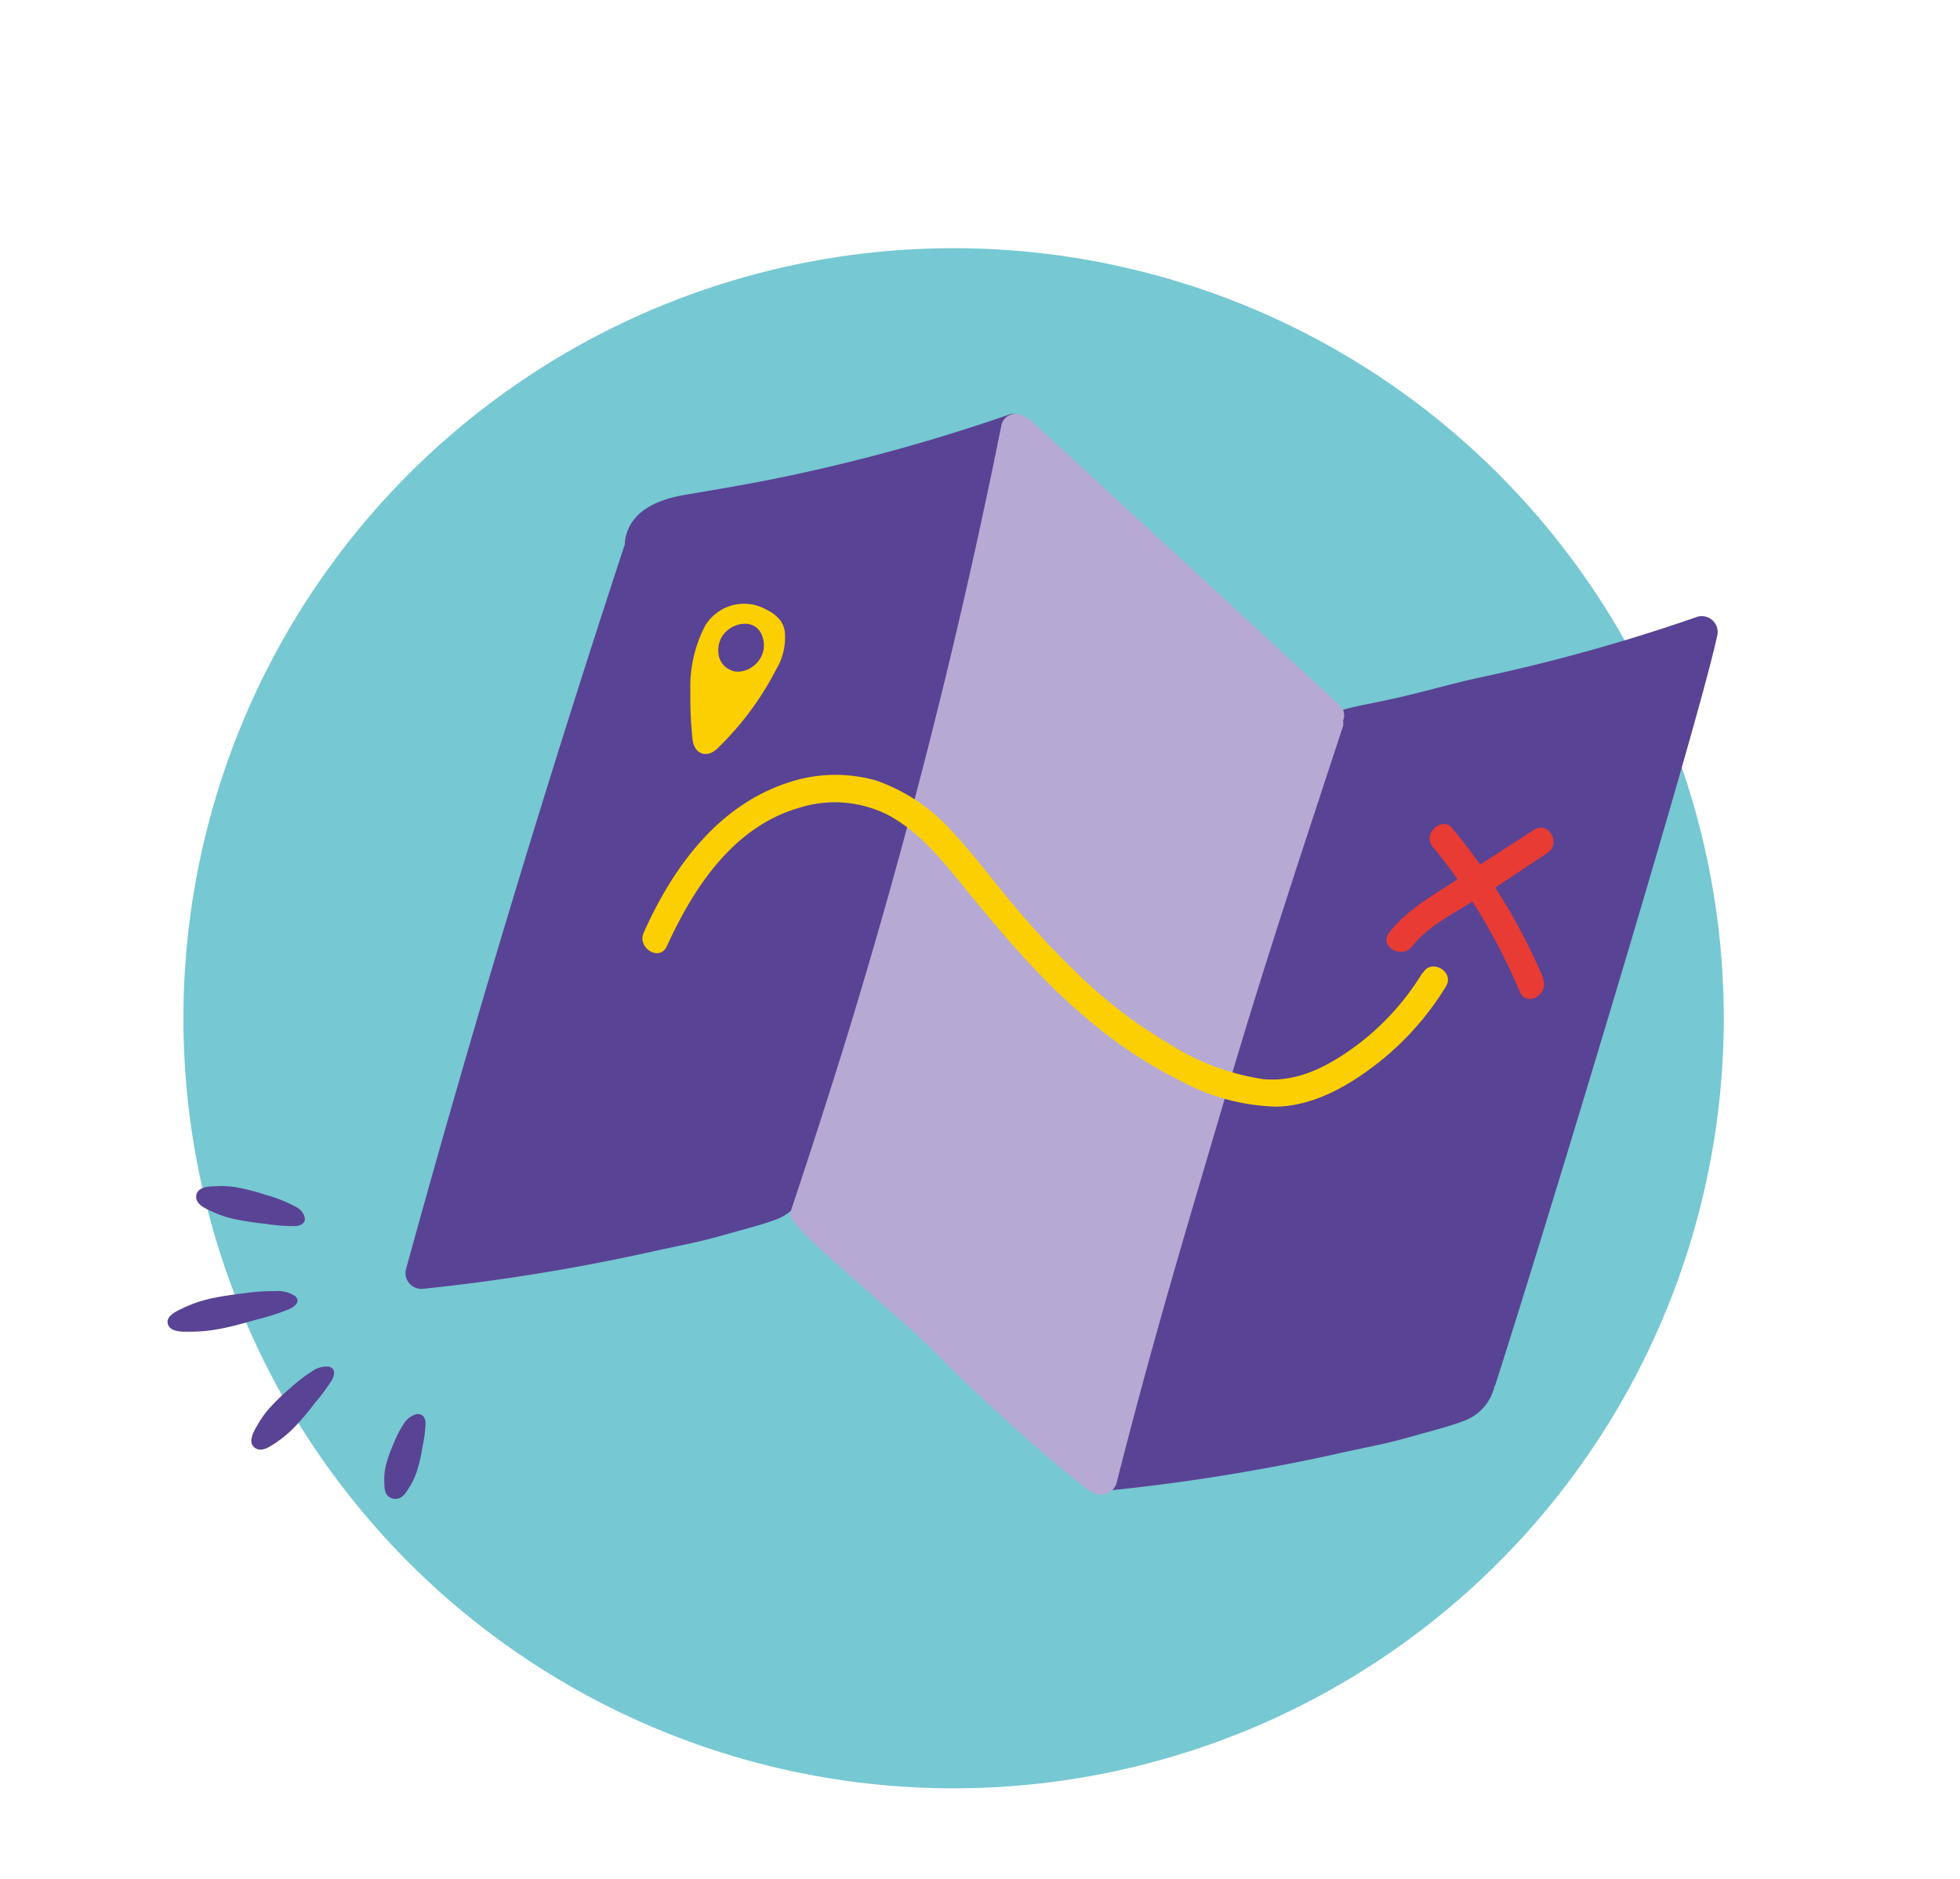
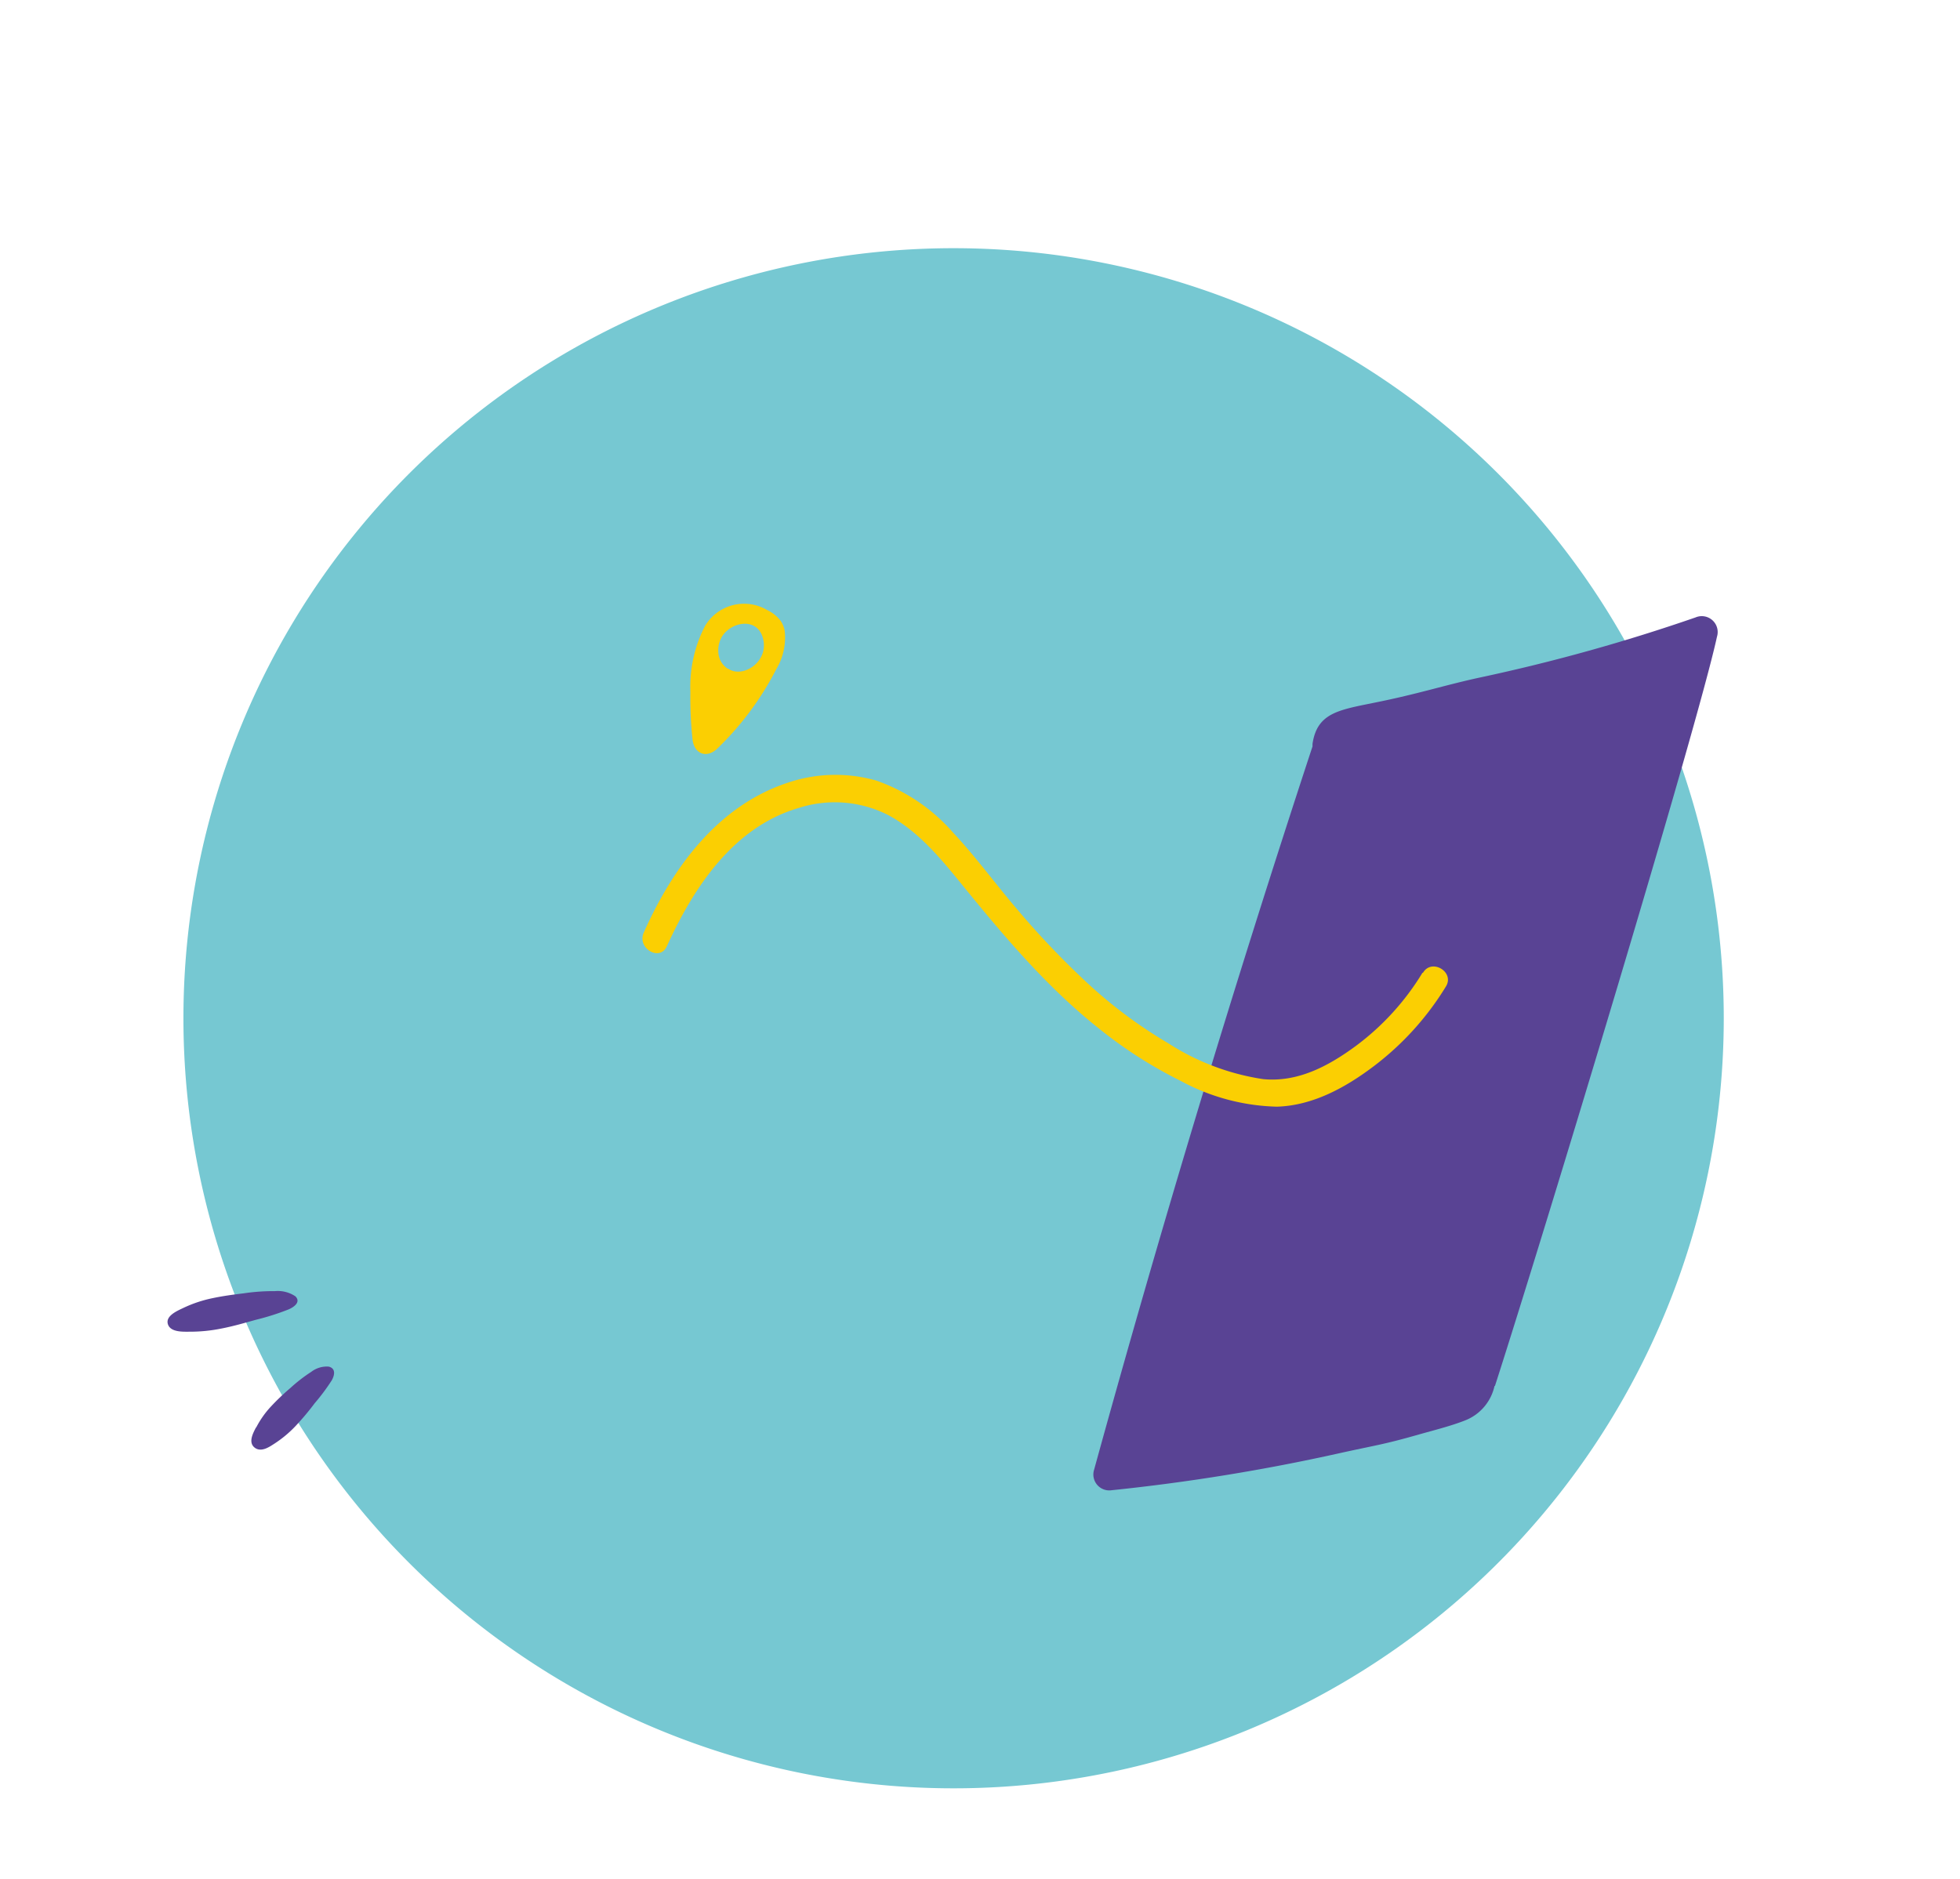
<svg xmlns="http://www.w3.org/2000/svg" id="Layer_1" data-name="Layer 1" viewBox="0 0 170 163">
  <defs>
    <style>.cls-1{fill:#76c8d2;}.cls-2{fill:#594394;}.cls-3{fill:#b6aad4;}.cls-4{fill:#fbcf02;}.cls-5{fill:#e73b34;}</style>
  </defs>
  <g id="Layer_10" data-name="Layer 10">
    <path class="cls-1" d="M149.51,88.33a66.8,66.8,0,1,1-66.8-66.8,66.8,66.8,0,0,1,66.8,66.8" />
-     <path class="cls-2" d="M70,102.71c4.31-13.38,17.56-57.17,19.26-65A1.38,1.38,0,0,0,87.42,36a157.38,157.38,0,0,1-18.69,5.21c-3.06.66-6.14,1.18-9.23,1.7-2.39.4-4.94,1.38-5.3,4.07v.22Q43.95,78.35,35.24,110a1.38,1.38,0,0,0,1.53,1.79,174.24,174.24,0,0,0,19.66-3.19c3.24-.72,3.82-.74,7-1.65,1.34-.38,2.73-.72,4-1.21a4.21,4.21,0,0,0,2.55-3" />
    <path class="cls-2" d="M129.66,120.24c4.31-13.38,17.56-57.17,19.26-65a1.38,1.38,0,0,0-1.86-1.68,157.38,157.38,0,0,1-18.69,5.21c-3.06.66-5.33,1.42-9.13,2.18-3.14.64-5,.89-5.4,3.58v.22q-10.24,31.13-18.94,62.73a1.38,1.38,0,0,0,1.53,1.79,171.65,171.65,0,0,0,19.66-3.19c3.24-.72,3.82-.74,7-1.65,1.34-.38,2.73-.72,4-1.22a4.16,4.16,0,0,0,2.54-3" />
-     <path class="cls-3" d="M116.49,62.86a.85.85,0,0,0,0-.35,1.17,1.17,0,0,0-.32-1.36L89.46,36.51a1.34,1.34,0,0,0-.61-.34,1.25,1.25,0,0,0-2,.74,549.65,549.65,0,0,1-13.54,53.5Q71,97.85,68.53,105.23c-.38,1.13,9.32,8.69,12.93,12.44,3.92,4.07,13,12,13.46,11.85a1.4,1.4,0,0,0,1.91-.82c3.4-13.4,6.32-22.9,9.7-34.43,3.07-10.46,6.69-21.32,10-31.41" />
    <path class="cls-4" d="M123.38,84.38a22.3,22.3,0,0,1-5.82,6.38c-2.36,1.73-5,3.14-8,2.85a20.9,20.9,0,0,1-8.23-3.11,40.83,40.83,0,0,1-7-5.21,73.59,73.59,0,0,1-6.15-6.46c-1.86-2.18-3.55-4.51-5.51-6.6A15.75,15.75,0,0,0,76,67.71a12.88,12.88,0,0,0-7.65.18c-6.1,2-10,7.37-12.51,13-.62,1.36,1.39,2.56,2,1.19,2.33-5.11,5.77-10.35,11.46-12a10.22,10.22,0,0,1,7.73.62c2.52,1.35,4.41,3.58,6.19,5.77,3.7,4.55,7.45,9.06,12.06,12.72a38.72,38.72,0,0,0,7.14,4.58A18.41,18.41,0,0,0,110.75,96c3.08-.09,5.9-1.63,8.31-3.44a25,25,0,0,0,6.36-7c.76-1.26-1.26-2.45-2-1.17" />
-     <path class="cls-5" d="M133.87,84.88A51.68,51.68,0,0,0,129.69,77L134.2,74c1.26-.82.1-2.85-1.17-2l-4.65,3c-.77-1.09-1.58-2.15-2.44-3.18s-2.62.49-1.67,1.64c.75.91,1.47,1.85,2.15,2.81l-.38.25c-2,1.29-4.07,2.48-5.55,4.38-.92,1.19,1.1,2.36,2,1.19,1.3-1.68,3.44-2.76,5.22-3.88a50.75,50.75,0,0,1,4.11,7.83c.59,1.38,2.61.21,2-1.17" />
    <path class="cls-2" d="M15.92,113.45c-.5.24-1.58.68-1.36,1.41s1.35.66,1.92.66a13.59,13.59,0,0,0,2.7-.27c1-.19,2-.48,3-.76a21.78,21.78,0,0,0,2.84-.9c.45-.19,1.11-.63.6-1.14a2.74,2.74,0,0,0-1.78-.45,17.3,17.3,0,0,0-2.69.19c-.91.11-1.81.23-2.71.42a11,11,0,0,0-2.52.84" />
-     <path class="cls-2" d="M18.57,102.91c-.47,0-1.46.06-1.55.81s.81,1.11,1.24,1.32a9.32,9.32,0,0,0,2.18.73,25.1,25.1,0,0,0,2.58.39,16.14,16.14,0,0,0,2.51.2c.41,0,1.08-.18.87-.84s-.79-.85-1.21-1.07a12,12,0,0,0-2.14-.8,21.76,21.76,0,0,0-2.24-.6,8,8,0,0,0-2.24-.14" />
    <path class="cls-2" d="M22.2,123.83c-.21.42-.71,1.27-.12,1.74s1.36-.11,1.77-.37a10,10,0,0,0,1.76-1.47,22.66,22.66,0,0,0,1.68-2,17.65,17.65,0,0,0,1.49-2c.2-.36.41-1-.26-1.18A2.2,2.2,0,0,0,27,119a13.65,13.65,0,0,0-1.81,1.4,19.5,19.5,0,0,0-1.68,1.6,8.16,8.16,0,0,0-1.29,1.83" />
-     <path class="cls-2" d="M33.34,128.67c0,.38,0,1.18.76,1.33s1.11-.54,1.33-.86a6.58,6.58,0,0,0,.78-1.68,14,14,0,0,0,.44-2,11.06,11.06,0,0,0,.26-2c0-.33-.16-.88-.81-.78a1.82,1.82,0,0,0-1.09.86,8.8,8.8,0,0,0-.85,1.64,13.43,13.43,0,0,0-.64,1.74,5.38,5.38,0,0,0-.18,1.79" />
    <path class="cls-4" d="M68.05,54.66a2.37,2.37,0,0,0-.33-.79,3.15,3.15,0,0,0-1.18-.95,3.94,3.94,0,0,0-5.39,1.38A11.46,11.46,0,0,0,59.88,60a34.81,34.81,0,0,0,.18,4.08c.12,1.33,1.23,1.74,2.15.86a26.09,26.09,0,0,0,5.12-6.89,5.32,5.32,0,0,0,.72-3.42M63.11,58a1.8,1.8,0,0,1-.77-1.13,2.36,2.36,0,0,1,.13-1.34c.58-1.5,3.1-2.15,3.68-.25.64,2.08-1.71,3.62-3,2.72" />
  </g>
</svg>